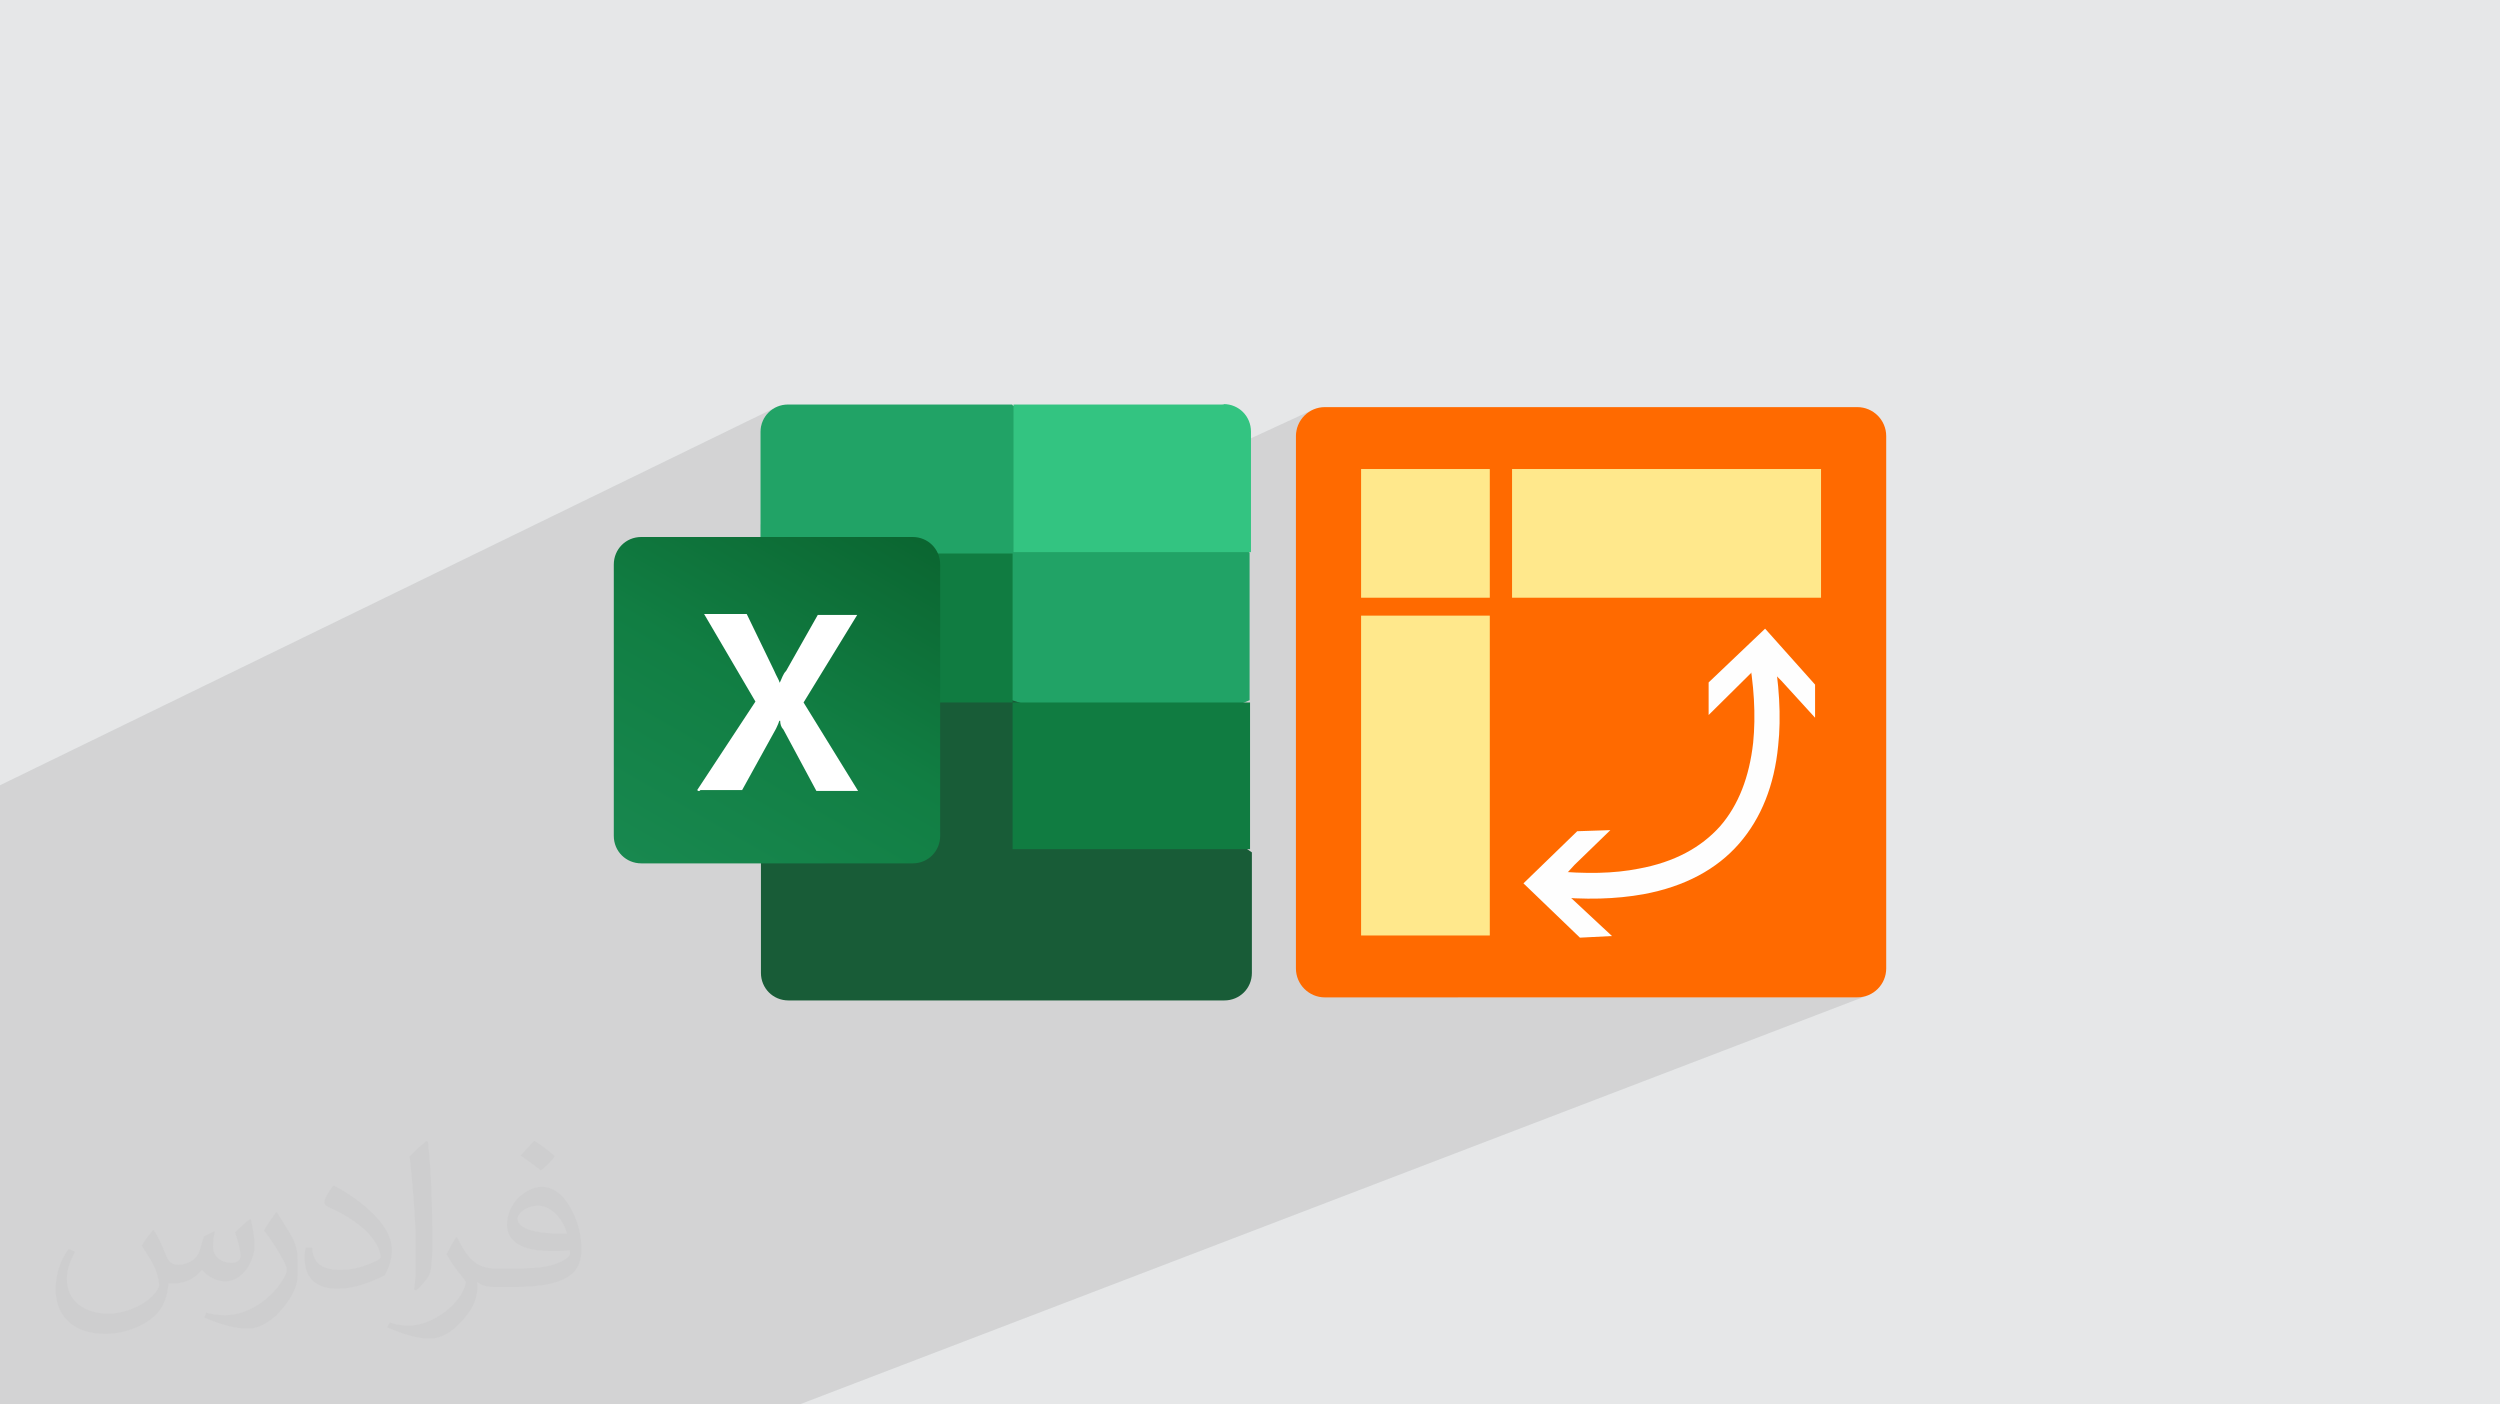
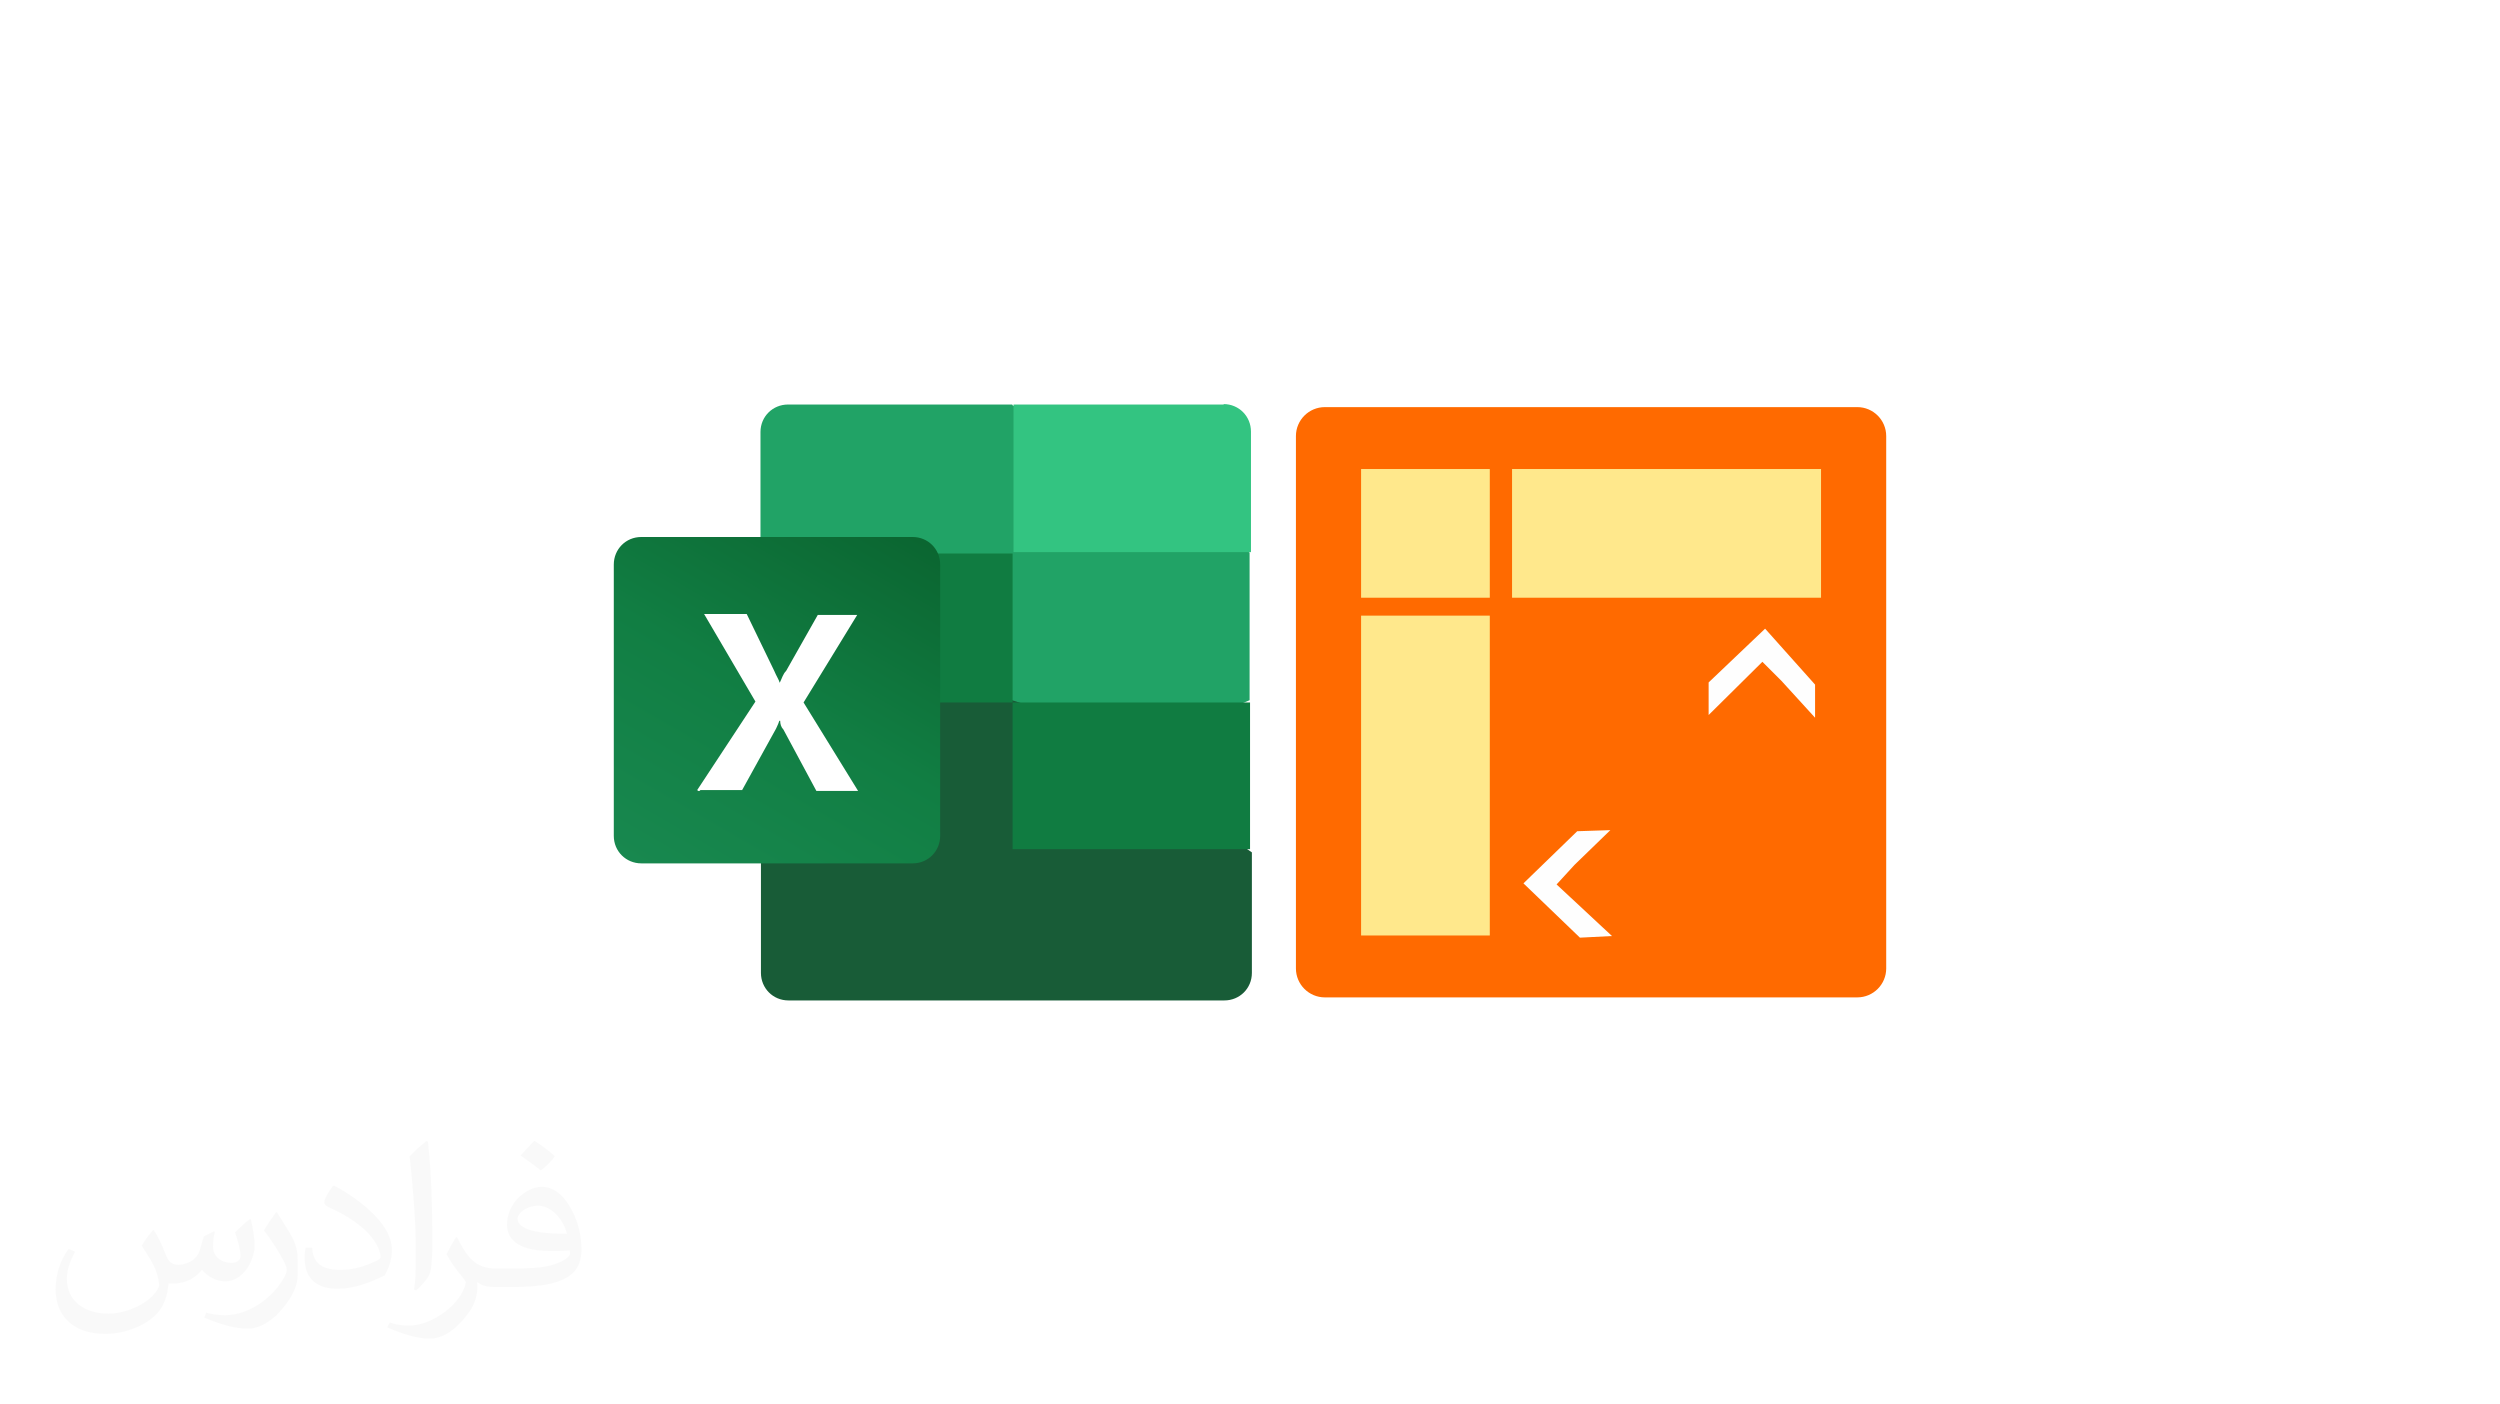
<svg xmlns="http://www.w3.org/2000/svg" xml:space="preserve" width="94.192mm" height="52.917mm" version="1.1" style="shape-rendering:geometricPrecision; text-rendering:geometricPrecision; image-rendering:optimizeQuality; fill-rule:evenodd; clip-rule:evenodd" viewBox="0 0 9404.92 5283.66">
  <defs>
    <style type="text/css">
   
    .fil9 {fill:#107C41}
    .fil7 {fill:#185C37}
    .fil8 {fill:#21A366}
    .fil12 {fill:#33C481}
    .fil0 {fill:#E6E7E8}
    .fil6 {fill:#FEFEFE}
    .fil3 {fill:#FF6A00}
    .fil4 {fill:#FFE88C}
    .fil11 {fill:white}
    .fil5 {fill:#FEFEFE;fill-rule:nonzero}
    .fil2 {fill:#373435;fill-opacity:0.031}
    .fil1 {fill:#2B2A29;fill-opacity:0.102}
    .fil10 {fill:url(#id0)}
   
  </style>
    <linearGradient id="id0" gradientUnits="userSpaceOnUse" x1="2516.82" y1="3326.06" x2="3314.58" y2="1945.46">
      <stop offset="0" style="stop-opacity:1; stop-color:#18884F" />
      <stop offset="0.502" style="stop-opacity:1; stop-color:#117E43" />
      <stop offset="1" style="stop-opacity:1; stop-color:#0B6631" />
    </linearGradient>
  </defs>
  <g id="Layer_x0020_1">
-     <polygon class="fil0" points="-0,0 9404.92,0 9404.92,5283.66 -0,5283.66 " />
-     <path class="fil1" d="M-0 5137.95l0 -113.3 0 -135.82 0 -142.91 0 -0.33 0 -8.35 0 -1.09 0 -46.91 0 -1.38 0 -6.83 0 -4.34 0 -113.11 0 -155.95 0 -67.35 0 -8.43 0 -7.6 0 -18.98 0 -32.04 0 -47.42 0 -31.06 0 -10.46 0 -22.04 0 -1.76 0 -75.19 0 -19.31 0 -21.9 0 -25.16 0 -65.81 0 -39.9 0 -33.06 0 -16.9 0 -29.31 0 -14.61 0 -17.02 0 -55.57 0 -7.15 0 -73.15 0 -0.02 0 -0.8 0 -1.41 0 -42.14 0 -69.4 0 -115.75 0 -5.42 0 -95.98 0 -0.65 0 -1.47 0 -104.03 0 -61.01 0 -154.65 0 -59.61 2924.21 -1424.41 -17.57 9.37 -15.34 12.46 -12.66 15.23 -9.57 17.6 -6.05 19.62 -2.12 21.28 0 347.04 943.3 -448.78 3.44 0 -946.75 450.38 0 0.71 951.91 -452.82 0 366.21 789.8 -367.93 3.43 0 -2.34 1.09 0.63 0.62 0 0.02 -791.53 368.69 0 170.32 1128.97 -520.7 -18.5 10.04 -16.13 13.31 -13.31 16.13 -10.04 18.5 -6.35 20.45 -2.22 21.96 0 235.06 245.15 -111.11 484.16 0 0 37.41 83.75 -37.41 1162.39 0 0 484.16 -1246.14 525.57 0 26.99 1035.73 -436.12 187.96 210.42 0 124.59 -134.78 55.37 -0.5 8.75 -0.74 10.67 -0.85 10.57 -0.97 10.48 -1.09 10.38 -1.44 13.73 -1.65 13.59 -1.85 13.45 -2.06 13.33 -2.26 13.18 -2.46 13.05 -2.67 12.91 -2.87 12.77 -3.08 12.63 -3.28 12.49 -3.47 12.34 -3.68 12.2 -3.88 12.05 -4.08 11.91 -4.29 11.76 -4.49 11.61 -4.7 11.46 -4.9 11.31 -5.1 11.16 -5.31 11.01 -5.51 10.85 -5.71 10.69 -5.92 10.54 -6.12 10.38 -6.33 10.22 -6.53 10.07 -6.73 9.91 -6.94 9.75 -7.14 9.58 -7.35 9.42 -7.55 9.26 -7.75 9.09 -7.96 8.92 -8.18 8.73 -8.39 8.55 -8.61 8.37 -8.82 8.19 -9.03 8 -9.25 7.81 -9.46 7.62 -9.68 7.44 -9.89 7.25 -10.08 7.05 -10.31 6.86 -10.51 6.67 -10.72 6.48 -10.93 6.28 -11.15 6.08 -11.35 5.88 -11.57 5.69 -11.77 5.48 -11.98 5.29 -12.19 5.08 -336.06 134.52 69.87 65.07 -580.1 230.84 1502.79 -0.01 21.96 -2.22 20.45 -6.35 -4021.8 1540.1 -1372.15 0 -206.35 0 -136.54 0 -69.68 0 -23.35 0 -14.51 0 -18.36 0 -141.66 0 -99.7 0 -24.88 0 -12.03 0 -18.67 0 -106.38 0 -99.26 0 -23.63 0 -101.64 0 -254 0 -104.61 0 -180.09 0 0 -22.22 0 -32.46 0 -0.02 0 -1.7 0 -19.25 0 -35.04 0 -11.92 0 -23.11zm3807.66 -3614.43l0 0zm0 0l0 0zm794.97 -3.46l0 0z" />
    <path class="fil2" d="M578.49 4627.69c17.95,27.21 29.6,53.36 40.96,82.43 8.45,16.91 12.93,48.09 52.57,48.09 11.61,0 28.28,-3.42 43.06,-11.61 16.63,-8.73 29.32,-21.94 35.94,-42l15.85 -53.36 38.57 -19.02 2.64 2.64c-5.27,20.09 -6.59,39.36 -6.59,54.43 0,44.63 38.57,61.56 69.22,61.56 17.95,0 34.09,-8.73 34.09,-25.11 0,-21.13 -8.98,-57.06 -20.62,-89.29 17.95,-17.95 35.94,-35.94 56.53,-50.47l3.17 1.6c8.98,38.04 14,75.56 14,100.66 0,24.57 -10.83,51.79 -19.81,69.49 -18.49,34.87 -51.25,62.62 -90.87,62.62 -30.1,0 -63.65,-15.07 -86.66,-43.06l-1.32 0c-21.66,26.96 -55.22,51.25 -108.86,51.25l-16.63 0c-2.64,35.41 -10.29,60.49 -21.94,82.95 -31.95,62.34 -126.81,106.47 -216.1,106.47 -124.17,0 -186.51,-71.59 -186.51,-166.96 0,-58.91 19.27,-113.6 48.88,-152.42l24.29 10.04c-18.49,35.41 -30.91,68.68 -30.91,101.45 0,89.29 72.66,131.83 156.4,131.83 77.68,0 173.83,-49.41 191.28,-106.72 -6.59,-62.62 -30.1,-91.93 -66.04,-148.99 10.83,-19.02 24.83,-38.04 42.28,-58.38l3.17 0 0 0 0 0 -0.02 -0.09zm1432.13 -336.04c26.15,16.39 51.79,35.66 76.87,57.85 -14,19.81 -31.45,37.79 -53.11,53.64 -25.11,-20.34 -50.19,-37.79 -75.84,-56.27 17.42,-19.55 34.62,-38.29 52.04,-55.22l0 0 0 0 0 0 0 0 0 0 0.03 0zm13.47 244.11c-42.28,0 -76.87,27.75 -76.87,48.34 0,44.13 84.53,57.85 185.72,57.31 -12.68,-51.79 -57.06,-105.68 -108.86,-105.68l0.01 0.03zm-94.86 236.19c54.96,0 103.04,-1.6 139.74,-10.83 40.96,-10.29 75.56,-30.91 75.56,-45.17 0,-3.7 0,-8.19 -1.32,-11.89 -22.98,2.11 -49.41,2.11 -72.38,2.11 -74.49,0 -131.55,-16.91 -154.02,-58.66 -5.55,-11.61 -9.51,-24.57 -9.51,-39.36 0,-40.43 17.42,-79.79 48.09,-107 25.61,-22.45 53.89,-36.44 82.67,-36.44 52.04,0 93.51,41.75 122.57,107.54 15.85,35.94 26.68,77.4 26.68,129.72 0,34.87 -9.51,64.19 -31.17,85.85 -40.43,39.11 -114.92,53.89 -229.04,53.89l-51.79 0 0 0 -13.47 0c-28.28,0 -48.62,-5.02 -64.72,-17.42l-2.64 0c0.79,6.59 1.32,12.93 1.32,19.02 0,25.61 -8.45,58.38 -25.61,84.53 -50.72,75.3 -105.68,108.04 -153.24,108.04 -48.09,0 -107,-18.49 -160.11,-42.54l9.51 -18.49c17.17,7.13 40.96,11.89 73.7,11.89 85.85,0 198.66,-82.43 212.66,-163 -3.17,-6.59 -8.98,-15.32 -17.17,-24.57 -25.11,-29.85 -40.96,-54.68 -55.75,-80.83 12.68,-25.11 24.29,-45.17 35.13,-63.4l4.49 -0.53c36.72,74.77 69.99,117.55 144.23,117.55l11.61 0 0 0 53.89 0 0 0 0 0 0 0 0 0 0 0 0.09 0.01zm-371.98 79c6.34,-34.34 6.87,-72.91 6.87,-108.86l0 -53.36c0,-99.6 -12.68,-244.36 -22.98,-338.68 17.95,-19.27 43.06,-42 62.87,-57.31l5.81 1.6c13.47,118.62 16.63,256 16.63,383.06 0,33.3 -1.32,65.79 -4.49,89.55 -1.85,30.1 -19.27,52.83 -56.53,87.7l-8.19 -3.7zm-382.8 -157.19c1.85,46.77 24.83,83.49 105.15,83.49 49.93,0 92.19,-12.93 138.96,-35.13 8.45,-3.7 12.93,-8.73 12.93,-12.93 0,-29.32 -22.45,-68.15 -60.23,-103.55 -36.72,-33.3 -85.34,-62.62 -130.76,-82.18 -15.6,-6.59 -20.62,-13.47 -20.62,-20.09 0,-13.47 17.95,-41.75 32.77,-62.09l5.02 -0.53c52.04,27.21 110.17,67.64 153.24,112.53 39.11,41.47 63.4,83.49 63.4,129.19 0,33.81 -10.29,65.51 -26.96,95.11 -57.06,28.79 -117.83,50.72 -178.06,50.72 -73.17,0 -123.1,-34.34 -123.1,-114.92 0,-8.73 0,-22.19 3.17,-39.64l25.11 0 0 0 0 0 0 0 0 0 0 0 -0.02 0zm-132.37 -132.9l45.45 73.45c16.63,27.21 32.23,56.81 32.23,103.55l0 59.7c0,48.34 -30.91,100.13 -80.83,151.38 -39.11,34.62 -73.7,49.41 -105.68,49.41 -47.55,0 -101.98,-14.79 -164.85,-41.75l7.13 -18.49c19.81,5.27 42.79,9.77 71.06,9.77 90.36,-0.53 182.8,-66.57 225.08,-147.15 5.02,-9.26 6.87,-17.95 6.87,-24.04 0,-9.26 -5.02,-19.55 -8.98,-28.79 -22.98,-43.31 -48.62,-82.95 -76.87,-119.68 14.79,-23.25 29.6,-45.7 45.7,-67.9l3.7 0.53 0 0 0 0 0 0 0 0 0 0 -0.02 0.01z" />
    <g id="_2365839199632">
      <path class="fil3" d="M4984.19 1531.53l2002.7 0c60.16,0 108.95,48.8 108.95,108.96l0.01 2002.7c-0.01,60.16 -48.8,108.95 -108.96,108.95l-2002.7 0.01c-60.16,-0.01 -108.96,-48.8 -108.96,-108.97l0 -2002.69c0,-60.16 48.8,-108.96 108.96,-108.96z" />
      <rect class="fil4" x="5120.38" y="1764.43" width="484.16" height="484.16" />
      <rect class="fil4" x="5688.3" y="1764.43" width="1162.38" height="484.16" />
      <rect class="fil4" x="5120.38" y="2316" width="484.16" height="1203.26" />
-       <path class="fil5" d="M6668.87 2434.48c24.52,134.85 32.68,261.49 20.44,371.8 -14.3,147.1 -63.33,271.7 -147.1,367.72 -83.75,96.02 -204.28,161.39 -359.56,189.98 -102.14,18.38 -218.58,22.48 -353.41,8.18l10.21 -96.02c124.62,12.26 232.88,10.22 324.81,-8.17 134.85,-24.52 234.93,-79.67 306.44,-159.34 69.44,-79.67 110.31,-185.91 124.61,-314.6 10.22,-102.15 4.08,-218.59 -20.43,-345.26l93.97 -16.34 0 2.04 0.02 0.01z" />
      <polygon class="fil6" points="6640.28,2365.04 6828.23,2575.46 6828.23,2700.05 6701.57,2561.14 6630.06,2489.65 6427.82,2689.84 6427.82,2567.28 " />
      <polygon class="fil6" points="5731.19,3323.13 5933.45,3127.03 6058.06,3122.94 5923.22,3253.68 5855.81,3327.23 6064.2,3521.3 5943.66,3527.44 " />
      <path class="fil7" d="M3809.37 2585.79l-946.74 -165.55 0 1239.9c0,56.9 44.83,103.47 103.47,103.47l0 0 1639.97 0c56.9,0 103.47,-44.84 103.47,-103.47l0 0 0 -453.54 -893.28 -613.91 -3.43 -3.44 0 0 3.43 -3.44 -3.43 0 0 0 0 0 -3.46 0 0 -0.01z" />
      <path class="fil8" d="M3809.37 1521.79l-844.99 0c-56.9,0 -103.47,44.84 -103.47,103.47 0,0 0,0 0,0l0 453.55 946.74 555.28 501.82 165.55 391.47 -165.55 0 -555.28 -893.28 -555.29 0 0 0 0 -3.44 0 3.44 0 0 0 1.72 -1.73 0 -0.01z" />
      <polygon class="fil9" points="2866.08,2082.25 3809.37,2082.25 3809.37,2642.71 2866.08,2642.71 " />
      <path class="fil10" d="M2412.54 2020.16l1020.88 0c56.9,0 103.47,44.83 103.47,103.47l0 1020.88c0,56.89 -44.84,103.47 -103.47,103.47l-1020.88 0c-56.9,0 -103.47,-44.83 -103.47,-103.47l0 -1020.88c0,-56.9 44.84,-103.47 103.47,-103.47z" />
      <path class="fil11" d="M2622.92 2972.08l219.01 -332.82 -193.14 -329.38 160.37 0 103.48 213.85c8.61,20.69 17.24,32.77 20.68,44.83l0 0c8.64,-17.24 12.08,-32.77 24.15,-44.83l118.99 -210.38 148.32 0 -201.76 329.37 205.21 332.82 -156.93 0 -124.16 -231.08c-8.62,-8.63 -12.07,-20.69 -12.07,-32.76l-3.44 0c-3.44,12.07 -8.62,20.69 -12.08,29.31l-127.6 231.08 -156.93 0 -3.44 3.44 -8.62 0 3.44 -3.44 -3.44 0 0 0 -0.02 0z" />
      <path class="fil12" d="M4604.35 1521.79l-791.53 0 0 555.29 893.28 0 0 -453.54c0,-56.9 -44.84,-103.47 -103.47,-103.47l0 0 3.43 0 0 0 -3.43 0 1.73 1.71 0 0.02z" />
      <polygon class="fil9" points="3809.37,2642.71 4702.64,2642.71 4702.64,3194.52 3809.37,3194.52 " />
    </g>
  </g>
</svg>